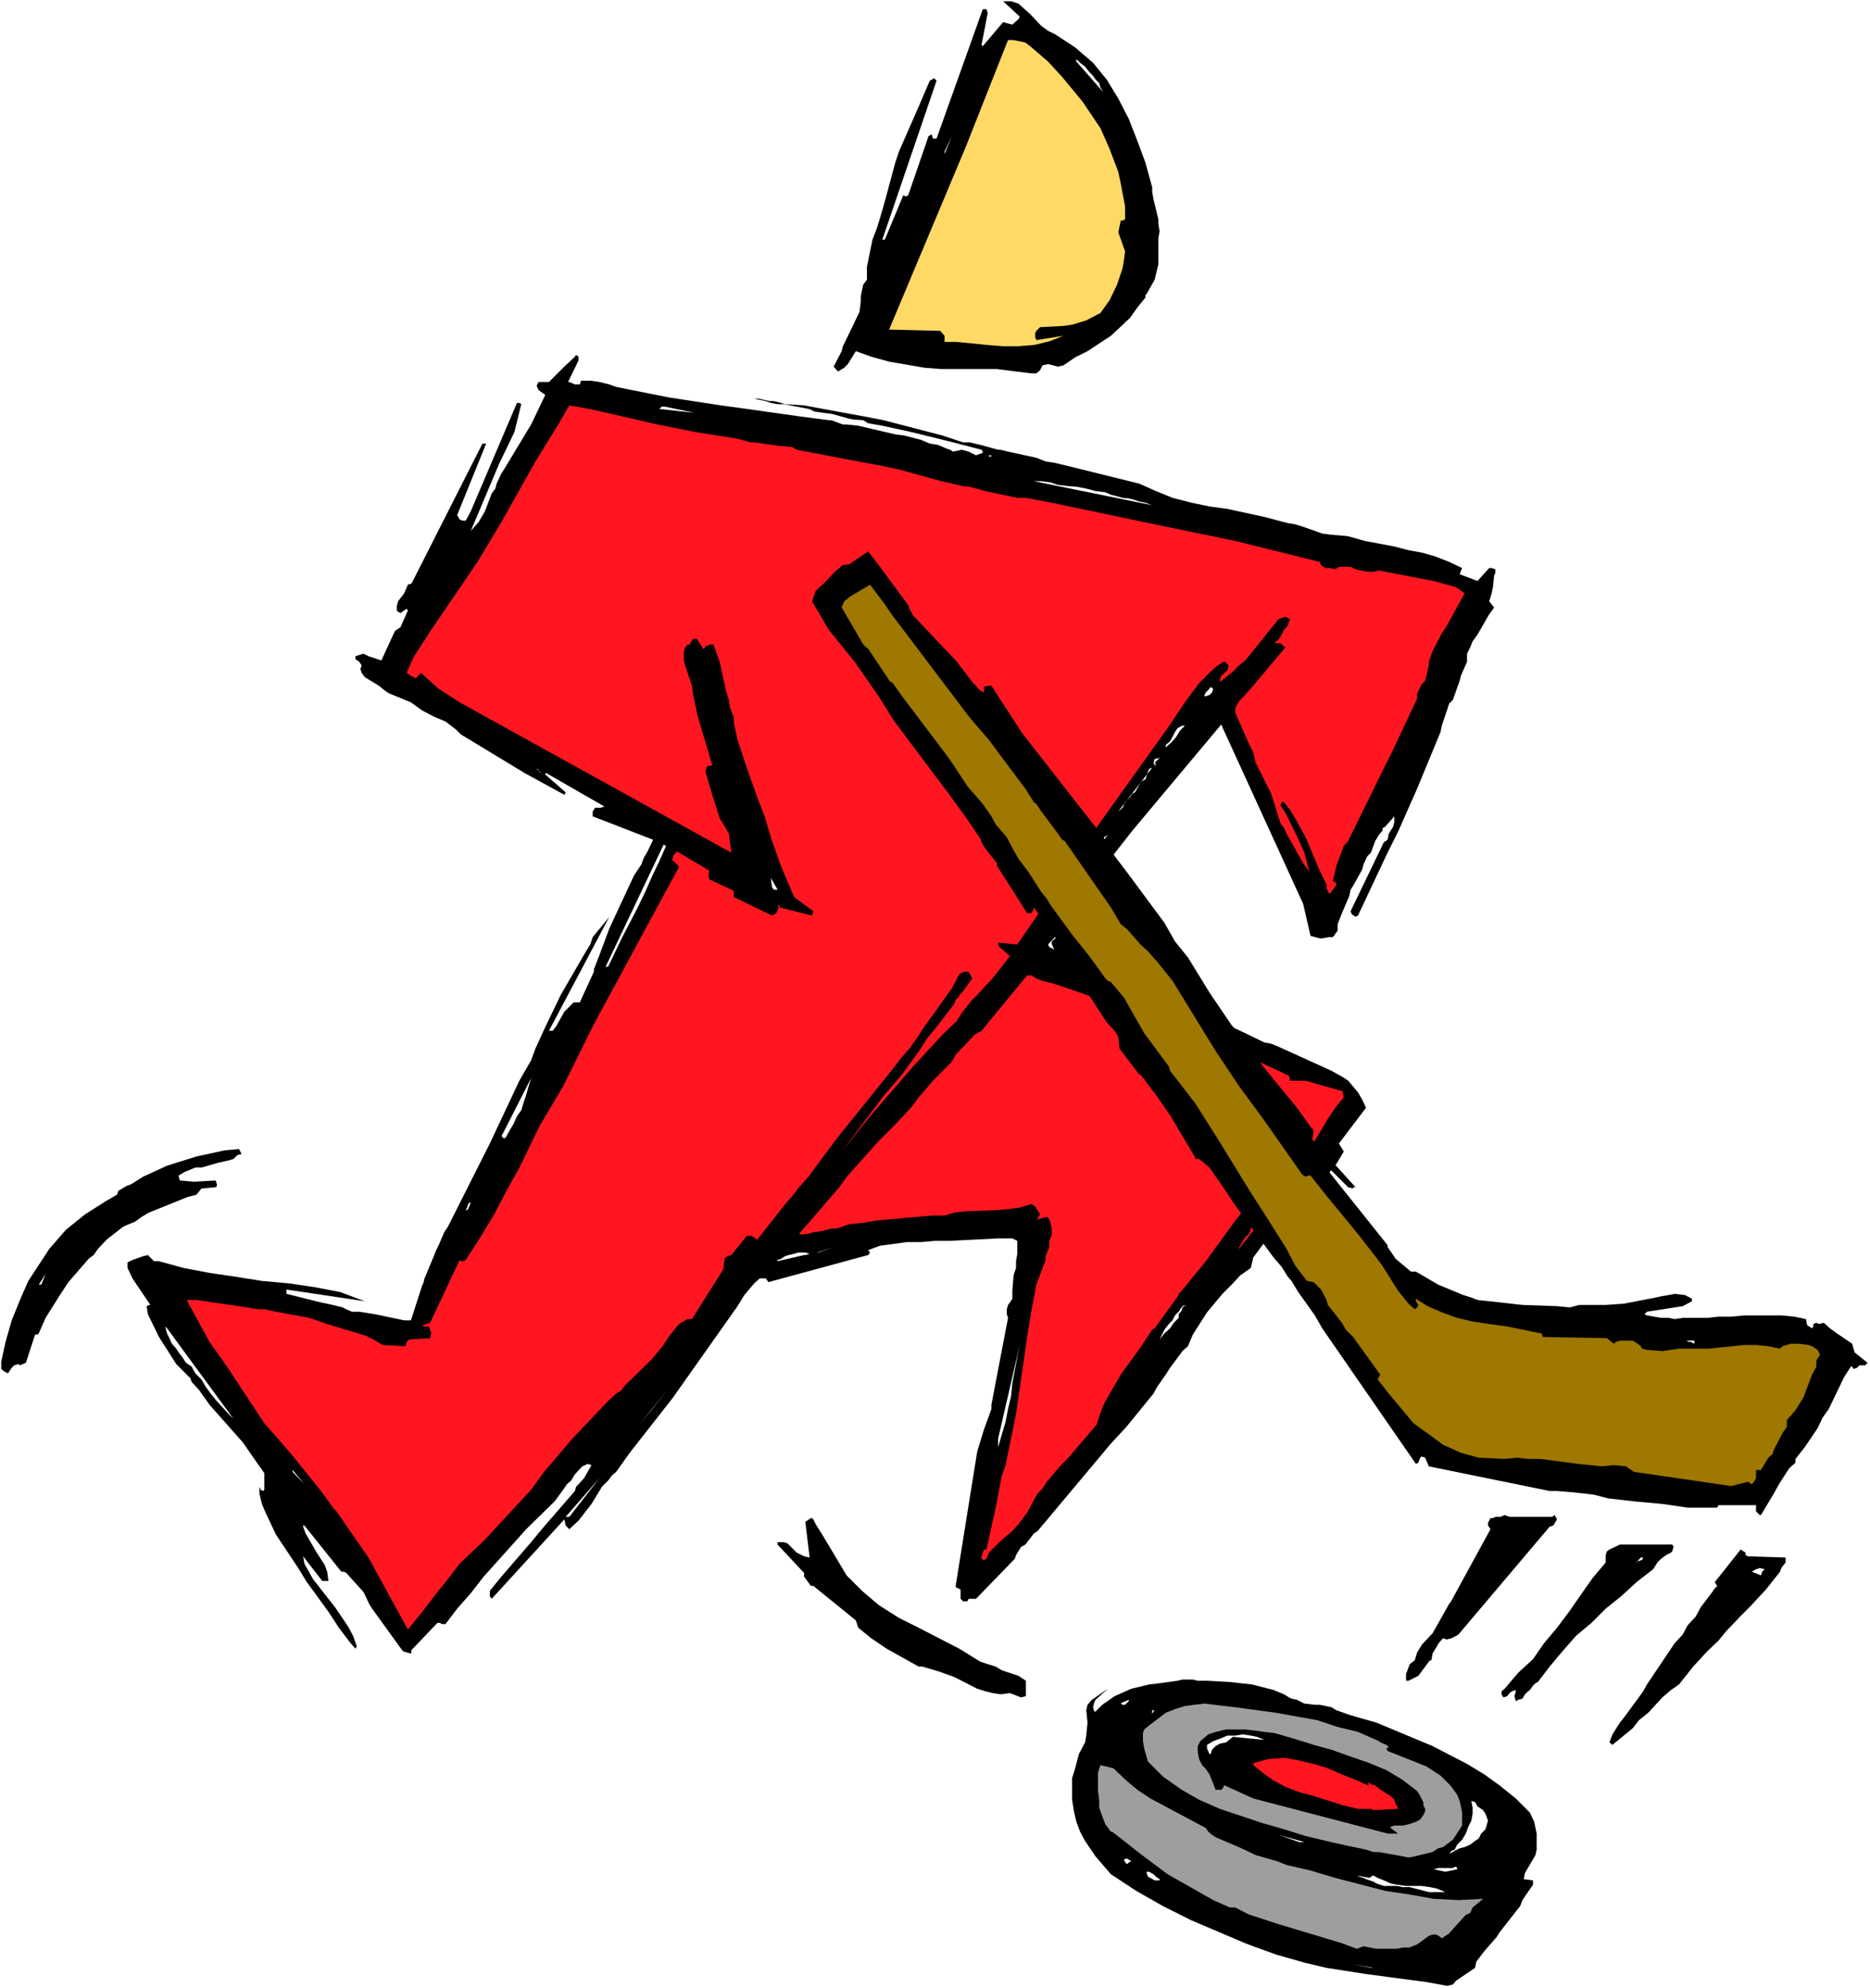
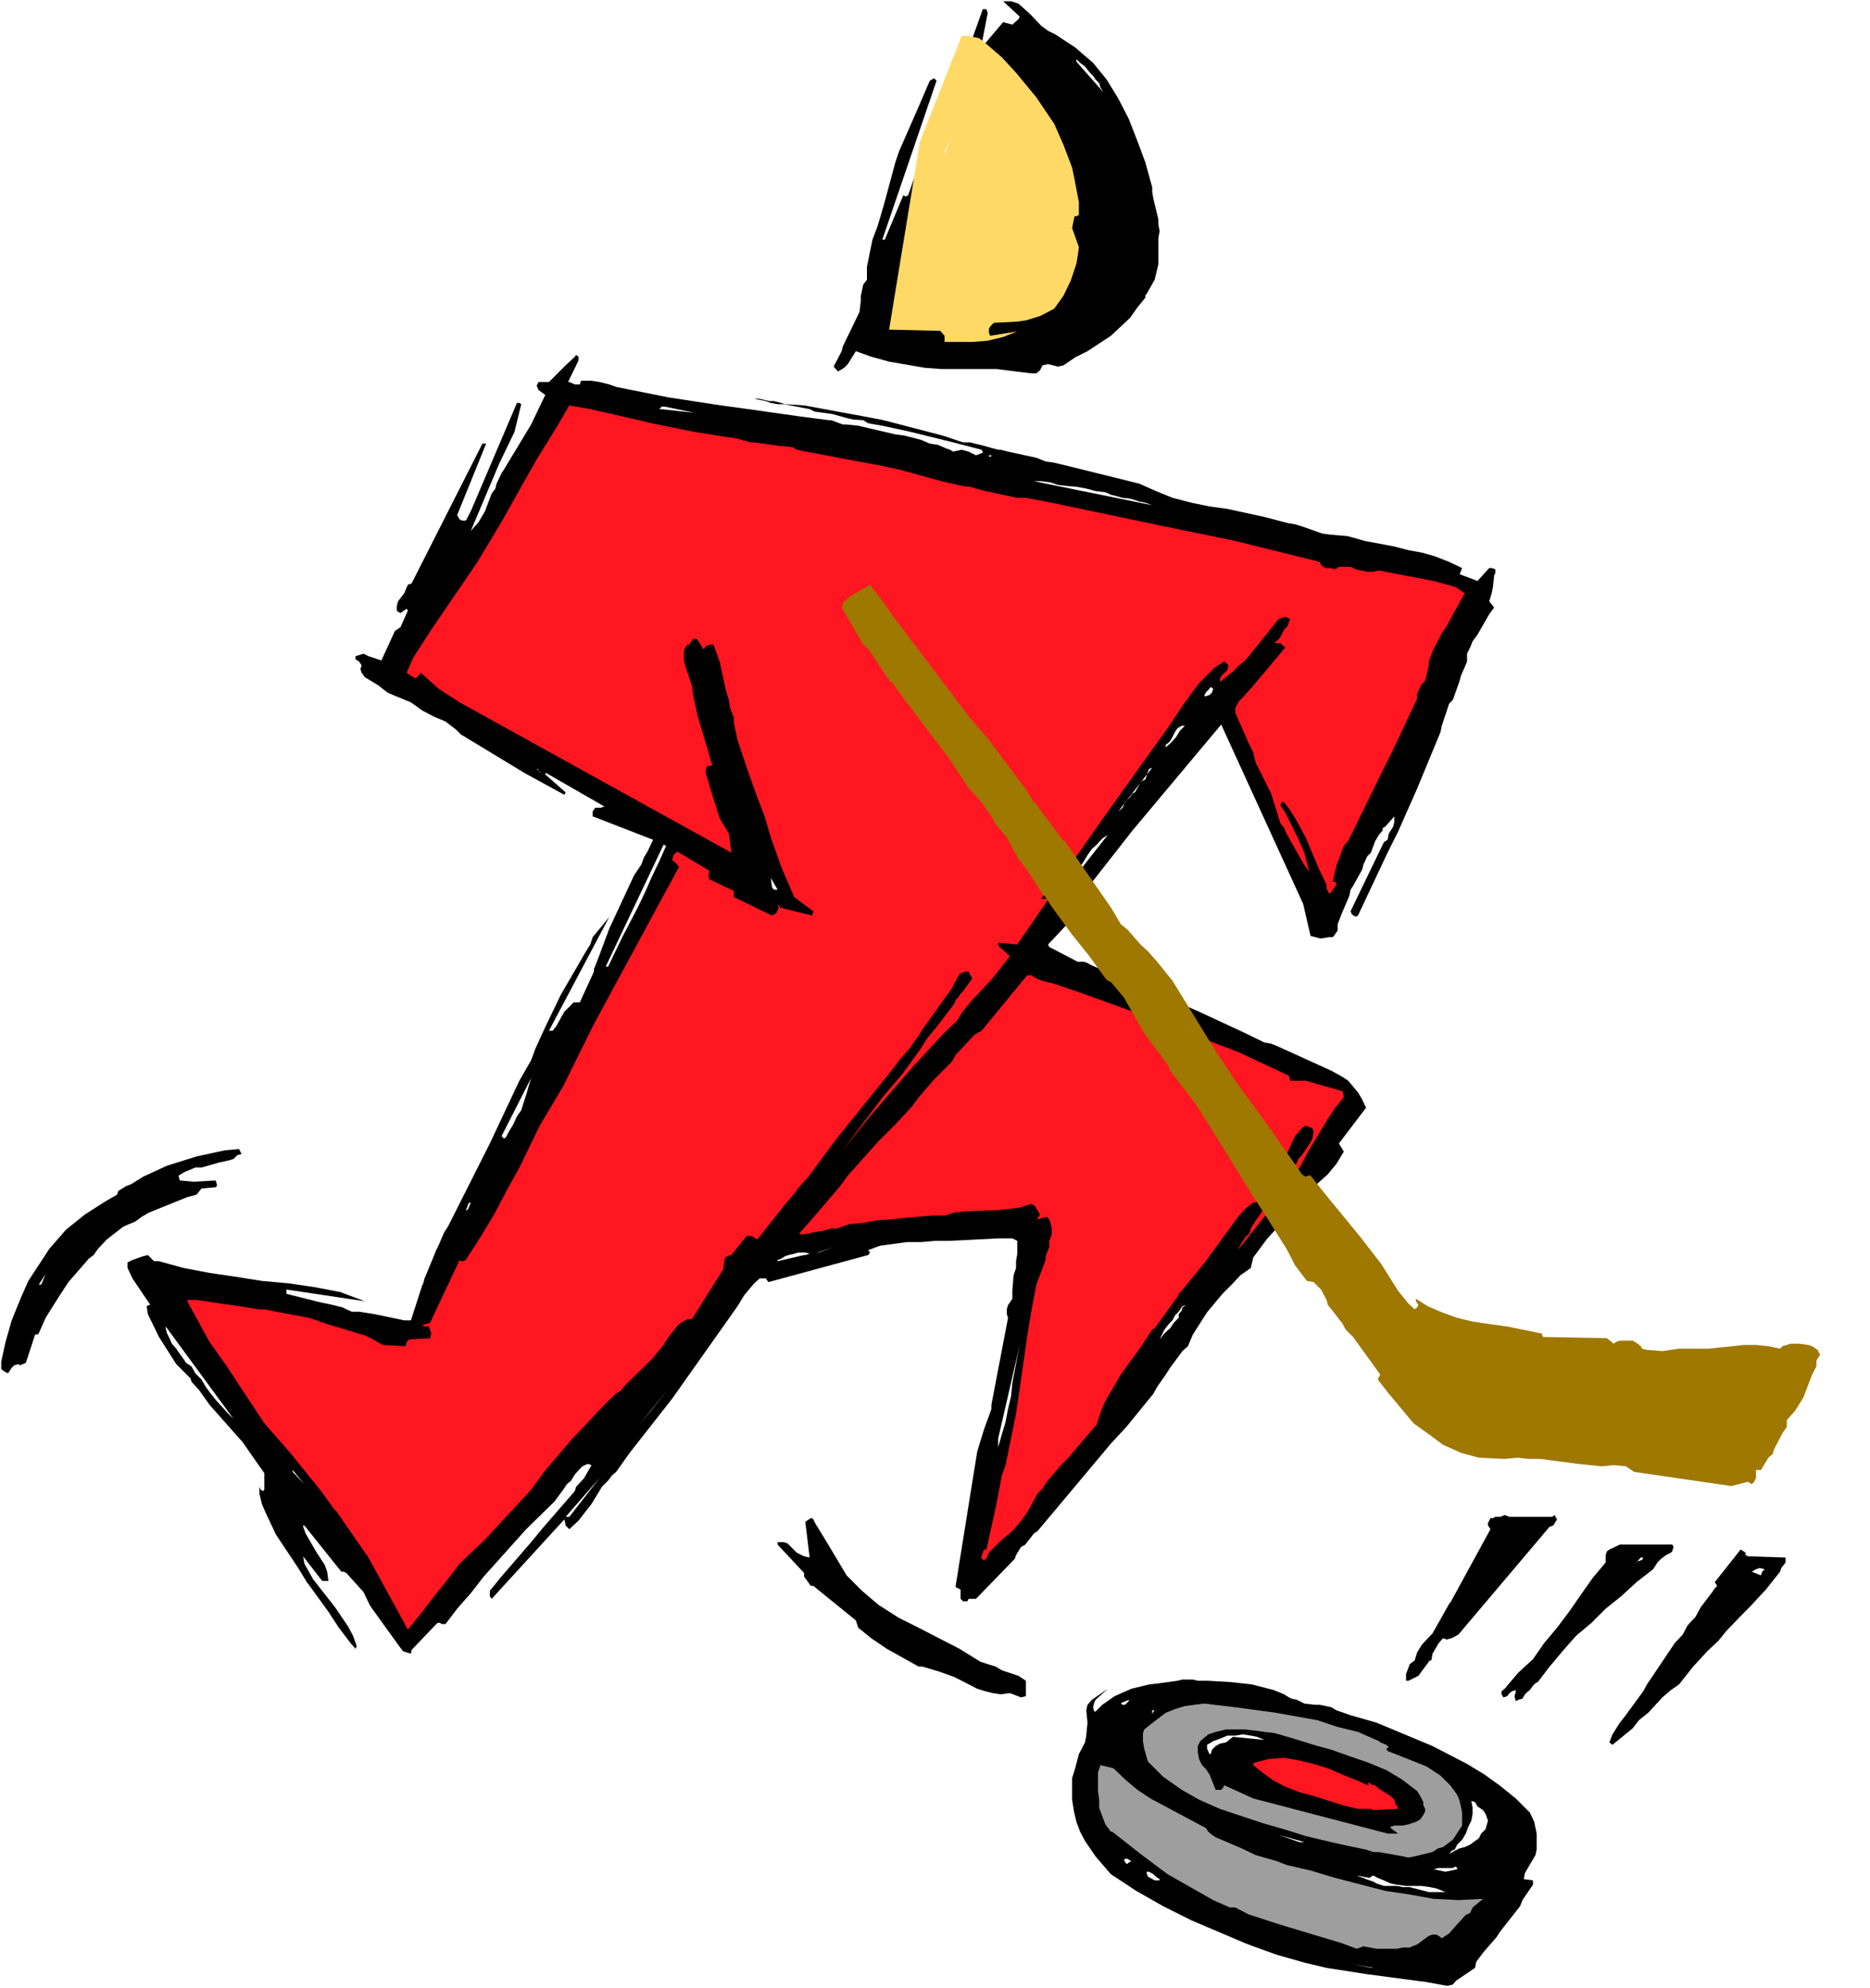
<svg xmlns="http://www.w3.org/2000/svg" xmlns:ns1="http://sodipodi.sourceforge.net/DTD/sodipodi-0.dtd" xmlns:ns2="http://www.inkscape.org/namespaces/inkscape" version="1.0" width="129.766mm" height="137.981mm" id="svg66" ns1:docname="Ice Hockey 45.wmf">
  <rect width="100%" height="100%" fill="#333333" stroke="none" />
  <ns1:namedview id="namedview66" pagecolor="#ffffff" bordercolor="#000000" borderopacity="0.25" ns2:showpageshadow="2" ns2:pageopacity="0.0" ns2:pagecheckerboard="0" ns2:deskcolor="#d1d1d1" ns2:document-units="mm" />
  <defs id="defs1">
    <pattern id="WMFhbasepattern" patternUnits="userSpaceOnUse" width="6" height="6" x="0" y="0" />
  </defs>
  <path style="fill:#ffffff;fill-opacity:1;fill-rule:evenodd;stroke:none" d="M 0,521.502 H 490.455 V 0 H 0 Z" id="path1" />
  <path style="fill:#000000;fill-opacity:1;fill-rule:evenodd;stroke:none" d="m 0.323,358.442 v 0.646 l 0.808,0.646 0.97,0.485 0.97,-1.454 0.646,-0.646 1.131,-0.323 0.323,0.323 1.616,-0.646 2.424,-7.434 h 0.646 l 0.323,-0.323 1.778,-4.04 3.555,-5.656 2.424,-3.717 5.333,-6.141 1.293,-0.97 1.131,-1.616 2.262,-2.424 4.363,-3.394 1.454,-0.646 1.616,-0.646 1.778,-1.293 1.939,-1.131 10.019,-4.04 2.424,-0.646 1.293,-1.616 3.717,-0.323 0.323,-0.323 v -0.485 l -0.323,-0.97 -5.656,0.323 -3.717,-0.323 -0.323,-0.97 v -0.323 l 1.616,-0.97 2.747,-1.131 h 1.616 l 4.525,-1.293 2.909,-0.646 0.97,-0.323 0.97,-0.97 1.131,-0.323 -0.646,-1.293 -3.717,0.323 -7.434,1.616 -7.757,2.424 -6.302,2.909 -3.07,1.939 -1.293,0.485 -2.101,1.293 -0.323,0.97 -3.07,1.778 -5.333,3.394 -5.01,4.04 -4.363,5.01 -5.494,8.403 -1.939,4.363 -2.424,5.979 -1.616,5.656 -1.131,5.171 z" id="path2" />
  <path style="fill:#ffffff;fill-opacity:1;fill-rule:evenodd;stroke:none" d="m 10.504,336.948 h 0.323 l 1.131,-2.747 -1.778,2.747 z" id="path3" />
  <path style="fill:#000000;fill-opacity:1;fill-rule:evenodd;stroke:none" d="m 33.451,331.615 v 0.97 l 1.293,2.747 4.686,6.949 h -0.323 l -0.646,0.323 0.323,2.101 2.909,5.979 4.525,7.111 1.616,1.616 2.101,2.101 0.323,0.97 1.939,2.101 2.747,3.879 8.726,9.858 3.717,5.333 1.939,2.747 v 4.363 l -0.323,0.323 -0.646,-0.323 -0.323,-0.808 v 1.778 l 0.646,2.747 0.97,2.262 2.747,5.818 5.818,8.727 2.262,3.717 0.97,1.293 4.686,6.464 2.747,4.202 3.07,4.04 1.293,1.454 0.323,-0.646 -0.97,-2.747 -1.293,-2.424 -3.394,-5.01 -5.818,-7.434 -2.262,-4.04 -0.323,-1.939 5.01,6.464 h 1.616 l -0.323,-2.424 -0.646,-1.778 -2.101,-3.232 -2.909,-5.01 -0.646,-1.778 v -0.323 h 0.323 l 9.696,12.12 h 0.646 l 0.646,0.323 4.525,5.01 1.616,3.394 0.646,0.97 7.11,9.858 0.97,1.293 0.97,0.323 1.131,0.323 0.162,-0.97 6.787,-7.111 h 0.646 l 0.485,0.323 h 0.97 l 3.07,-4.04 3.555,-4.04 3.394,-4.363 11.15,-12.444 7.434,-7.272 2.262,-3.071 0.97,-1.454 1.131,-0.97 0.97,-1.616 1.939,-2.101 1.454,-0.646 0.97,0.323 -1.939,3.394 -1.454,1.616 -0.646,0.646 -0.323,1.131 -8.403,9.696 -3.07,3.717 -8.08,9.373 -2.747,3.394 v 1.454 l 0.485,0.646 19.069,-20.847 0.323,1.616 0.97,0.97 2.424,-2.262 3.394,-4.363 2.747,-4.525 1.616,-1.616 0.97,-1.293 1.131,-0.97 3.555,-5.01 11.15,-14.221 17.13,-24.241 1.778,-2.909 2.586,-3.071 1.454,-1.293 h 1.293 0.323 l 0.646,0.97 26.179,-7.111 0.485,-0.646 -0.485,-0.646 3.07,-1.131 7.11,-0.97 h 3.717 l 3.717,-0.323 h 3.717 l 12.766,-0.646 h 2.586 1.131 l 1.293,0.646 v 3.394 l -0.323,1.939 v 1.778 l -0.646,1.939 -0.323,4.04 v 2.101 l -0.646,0.97 -0.485,0.646 -0.323,1.131 v 1.293 l 0.323,0.97 -4.363,22.786 v 1.131 l -1.939,5.333 -1.778,5.818 -0.97,5.979 -4.686,29.251 v 0.323 l 1.293,0.646 v 2.424 l 0.646,0.646 h 1.131 l 0.323,-0.646 h 1.939 l 10.181,-10.504 0.323,-0.97 1.293,-2.101 1.131,-0.646 2.262,-2.909 0.97,-0.646 19.23,-22.948 4.04,-4.363 7.11,-8.727 0.97,-1.778 2.262,-3.232 1.131,-1.778 0.97,-1.293 2.262,-3.071 1.454,-1.293 1.293,-3.071 3.717,-5.818 4.04,-4.848 2.424,-2.424 2.262,-2.424 2.747,-1.939 0.646,-2.747 3.717,-5.01 4.04,-4.363 2.262,-2.424 3.717,-4.363 1.293,-1.616 4.525,-4.04 2.262,-2.747 1.939,-3.232 -1.293,-2.101 7.11,-9.373 -0.97,-2.101 -1.131,-1.939 -2.586,-3.071 -1.454,-0.97 -2.909,-1.616 -14.221,-6.464 -1.616,-0.646 -1.778,-0.323 -5.656,-2.747 -11.474,-5.333 -17.13,-7.434 -10.989,-4.687 -1.131,-0.646 -0.97,-0.323 h -1.616 l -7.434,-3.879 -0.323,-0.646 10.019,-10.666 -1.293,-2.101 13.413,-17.13 23.27,-27.796 21.493,47.027 1.939,8.403 2.424,0.646 h 0.646 l 1.778,-0.323 h 0.97 l 0.323,-0.323 0.646,-0.97 0.323,-0.323 v -1.778 l 1.131,-2.909 1.939,-4.525 0.323,-1.616 0.646,-0.97 2.424,-4.363 0.323,-1.293 0.97,-2.101 0.97,-0.97 1.131,-3.071 0.97,-1.616 0.97,-1.131 v -0.646 l 0.646,-0.323 2.424,-2.747 v 1.454 l -0.323,1.293 -1.131,1.778 -0.323,1.616 -0.97,0.646 -8.726,18.1 0.323,0.808 0.97,0.646 0.646,-0.323 7.757,-16.484 2.747,-5.495 5.01,-11.312 5.01,-12.12 1.131,-2.747 0.323,-1.616 1.939,-5.818 0.97,-0.97 1.778,-5.01 0.323,-1.293 1.616,-3.717 v -2.101 l 0.808,-1.616 0.646,-1.616 1.293,-1.778 3.07,-5.333 1.293,-1.778 -1.293,-1.616 0.646,-2.101 0.323,-1.616 0.323,-3.071 0.323,-0.646 v -0.97 l -0.97,-0.323 h -0.646 l -3.07,3.394 -4.686,-1.778 0.646,-1.616 -3.394,-1.616 -3.717,-1.454 -3.394,-0.97 -3.555,-0.646 -3.717,-0.97 -7.757,-1.454 -3.394,-0.97 -1.293,-0.323 -4.04,-0.323 -2.424,-0.323 -5.01,-1.778 -2.101,-0.646 -1.939,-0.323 -6.141,-1.616 -9.696,-2.101 -4.686,-0.646 -4.686,-0.97 -5.01,-1.293 -4.363,-1.778 -4.363,-1.939 -18.261,-4.525 -4.04,-0.97 -2.262,-0.323 -2.424,-0.97 -7.434,-1.616 -1.939,-0.485 h -0.646 l -4.686,-1.293 -1.454,-0.323 -1.293,-0.323 h -1.778 l -5.333,-1.778 -15.514,-4.04 -5.01,-0.97 -5.333,-0.97 -10.504,-1.939 -5.01,-0.323 -0.97,-0.323 -1.939,-0.485 h -1.131 l -2.909,-0.646 h -1.131 l 1.454,0.323 1.616,0.323 1.293,0.485 1.778,0.323 h 1.616 l 6.787,1.293 1.293,0.646 4.686,0.646 4.04,1.131 1.454,0.323 2.586,0.162 1.293,0.808 3.717,0.646 7.434,1.616 11.15,2.747 7.434,1.939 0.323,0.485 v 0.323 l -1.778,0.646 -1.939,-0.97 -1.778,-0.485 -2.262,0.485 -0.808,-0.485 -0.97,-0.323 -2.262,-0.97 -2.101,-0.323 -2.262,-0.97 -4.363,-1.131 -2.424,-0.323 -9.696,-2.262 -3.07,-0.323 h -0.97 l -3.07,-1.131 h -0.646 l -7.434,-0.97 -13.736,-1.939 -7.11,-0.97 -13.736,-2.101 -13.736,-2.747 -1.778,-0.646 -2.586,-0.646 -2.101,-0.323 h -2.747 l -0.323,0.97 h -0.646 -0.646 l -1.454,-0.646 h -0.323 l 2.747,-5.656 V 93.57 l -0.646,-0.485 -0.323,0.485 -2.424,2.262 -4.363,4.363 h -1.939 -0.808 l -0.485,0.97 0.485,1.131 1.778,1.293 -3.717,7.757 -7.11,11.797 -0.646,0.97 -1.293,2.747 -0.323,1.293 -0.97,1.293 -1.778,4.687 -1.616,2.747 -2.101,2.424 7.434,-17.615 4.04,-8.403 1.778,-7.272 -0.485,-0.323 h -0.646 l -12.12,28.443 -1.293,2.424 h -0.97 l -0.646,-0.323 -0.646,-1.131 7.595,-18.746 h -0.97 l -18.584,36.685 -0.97,0.323 -0.97,2.262 -1.616,2.101 -0.323,1.293 v 1.131 l 0.323,0.323 0.646,0.323 1.616,-1.131 0.323,0.485 -1.939,4.363 -1.454,0.97 -3.555,7.757 -3.394,-1.131 -1.293,-0.646 -2.101,0.646 v 0.808 l 0.97,0.646 0.646,0.97 -0.323,0.97 0.323,0.97 0.808,1.131 3.717,2.262 0.97,0.808 1.293,0.97 0.646,0.323 5.494,2.262 2.909,2.101 3.07,1.616 3.07,1.293 2.747,2.101 1.293,1.293 16.806,10.181 10.342,5.656 0.323,-0.646 -5.333,-4.687 v -0.323 h 0.323 l 15.19,8.727 -0.97,0.323 h -1.454 l -0.646,0.97 v 1.293 l 7.11,2.747 8.726,3.394 -1.454,3.071 -0.97,1.616 -0.646,1.778 -1.939,2.909 -6.464,13.898 -2.586,6.949 -1.454,3.717 v 0.646 l -3.717,8.08 h -1.616 l -2.424,2.424 -2.262,4.04 -0.323,0.323 -0.485,0.646 h -0.97 l 15.837,-29.897 -1.293,1.616 -3.07,3.717 -0.646,1.939 -1.293,2.101 -6.464,11.151 -4.04,8.403 -2.586,5.656 -1.131,3.071 -3.07,5.333 -7.757,16.484 -10.989,21.817 -0.97,1.454 -1.454,3.394 -0.646,1.293 -0.646,1.616 -1.939,4.687 -0.485,1.131 -0.323,1.293 -0.323,0.646 -2.909,9.05 h -1.778 l -7.757,-1.616 -4.04,-0.646 h -1.939 l -1.454,-0.646 -0.97,-0.485 -1.293,-0.323 -1.293,-0.323 -1.454,-0.323 -1.616,-0.323 -9.05,-2.262 v -1.131 l 20.523,3.071 -6.464,-2.424 -6.787,-1.293 -6.626,-0.97 -7.11,-0.646 -7.11,-1.131 -6.626,-0.97 -6.787,-1.293 -6.464,-1.778 h -1.293 l -1.616,-1.616 -1.293,0.323 -2.747,0.97 -1.293,0.646 z" id="path4" />
  <path style="fill:#ffffff;fill-opacity:1;fill-rule:evenodd;stroke:none" d="m 43.47,348.422 0.323,1.293 0.646,1.293 0.646,1.454 1.131,1.293 0.646,0.97 0.97,1.293 0.97,1.454 1.454,0.97 0.97,1.778 1.616,1.616 1.131,1.939 1.293,1.778 1.293,1.616 1.616,1.778 1.454,1.616 1.616,1.616 -17.776,-24.241 z" id="path5" />
  <path style="fill:#ffffff;fill-opacity:1;fill-rule:evenodd;stroke:none" d="m 48.48,348.745 0.323,0.646 0.323,0.646 z" id="path6" />
  <path style="fill:#ff1620;fill-opacity:1;fill-rule:evenodd;stroke:none" d="m 49.126,341.311 5.818,10.666 4.363,6.141 4.04,6.141 5.979,9.05 6.787,7.757 8.08,10.02 3.394,4.687 0.646,0.646 8.403,12.12 10.342,18.908 4.04,-5.01 3.717,-4.848 2.101,-2.586 3.717,-4.848 6.626,-6.303 4.04,-4.363 8.08,-8.727 3.394,-4.687 7.434,-8.727 9.373,-9.858 2.101,-1.939 1.293,-0.808 0.97,-1.293 7.11,-6.949 3.07,-3.717 1.293,-2.101 2.747,-3.394 2.262,-1.293 h 1.131 l 8.242,-13.09 0.323,-2.747 0.646,-0.646 1.131,-0.323 4.04,-5.01 h 1.293 l 1.454,0.97 7.918,-10.02 0.646,-0.646 1.454,-1.778 0.646,-0.97 2.747,-3.071 7.434,-10.02 14.706,-18.261 1.939,-2.586 2.424,-2.747 2.424,-3.394 0.97,-1.616 7.757,-10.828 1.939,-3.717 0.646,-0.323 0.808,-0.323 h 0.97 l 0.323,0.646 0.646,1.131 -2.424,3.394 -0.646,0.646 -0.646,0.97 -0.646,0.646 -0.323,0.97 -4.686,6.141 -2.424,2.909 -1.939,3.071 -4.686,6.464 -4.848,5.656 -10.989,14.545 7.434,-9.212 11.312,-13.09 7.757,-8.403 3.717,-3.555 1.293,-2.101 2.424,-3.071 1.293,-1.293 4.04,-4.363 1.454,-1.778 3.394,-4.363 -1.778,-1.616 -0.97,-0.808 -0.323,-0.646 v -0.485 l 5.01,0.485 10.342,-15.029 -2.909,3.071 h -1.131 l 0.808,-1.131 2.586,-3.394 0.97,-0.646 1.778,-0.323 0.323,-0.323 2.747,-5.333 6.787,-9.696 13.736,-19.231 3.394,-4.687 4.525,-6.787 3.717,-5.01 4.04,-4.04 2.424,-1.616 h 0.323 l 0.646,0.646 0.323,0.323 -0.323,1.293 -1.616,1.454 -0.323,0.97 v 0.646 l 3.394,-2.747 1.616,-1.616 1.616,-1.293 1.454,-1.778 7.272,-9.05 1.778,-0.646 1.293,0.646 -0.323,0.646 -0.323,1.131 -0.97,0.97 -0.97,1.939 -0.485,0.646 -0.646,0.485 -0.323,0.485 h 1.454 l 1.293,1.131 -8.403,10.02 -1.293,1.454 -1.454,1.616 -0.97,0.97 -0.97,1.778 v 1.293 l 3.394,7.757 1.293,2.586 0.646,2.747 4.04,8.08 0.97,3.071 1.454,4.687 0.97,1.293 0.646,1.454 4.363,7.757 1.616,2.262 -1.293,-5.01 -1.939,-4.363 -3.07,-6.141 -1.293,-1.939 0.323,-0.808 h 0.646 l 1.616,2.101 1.293,2.101 2.747,5.01 3.394,8.08 2.101,4.363 v 0.97 l 0.646,1.293 h 0.323 l 1.616,-2.262 -0.323,-0.808 h -0.646 l 0.97,-4.202 1.939,-5.171 1.131,-1.293 9.05,-18.423 2.424,-4.848 6.626,-14.06 v -1.293 l 1.131,-2.424 0.97,-0.97 0.323,-1.293 0.323,-1.454 0.323,-1.293 v -0.97 l 0.97,-2.747 2.424,-4.687 1.293,-1.939 4.686,-8.565 -2.262,-1.616 -5.818,-1.616 -14.382,-2.747 -1.454,0.323 h -1.616 l -3.07,-0.646 -1.293,-0.646 h -3.07 l -0.97,0.646 -1.293,-0.323 h -1.293 l -1.131,-0.808 -0.323,-0.808 -22.139,-5.495 -21.17,-4.363 -26.987,-5.656 -6.787,-1.293 h -2.262 l -8.403,-1.778 -4.04,-1.131 -1.778,-0.162 -5.656,-1.293 -11.15,-3.071 -5.333,-1.131 -5.333,-0.97 -16.16,-3.071 -0.97,-0.646 -2.424,-0.323 h -0.97 l -2.101,-0.323 -4.686,-0.646 h -0.97 l -3.394,-0.97 -11.312,-1.778 -11.15,-2.262 -5.494,-1.293 -10.666,-2.424 -5.494,-0.97 -2.909,5.01 -5.979,9.696 -8.888,15.837 -6.302,10.504 -12.12,17.777 -4.686,7.272 -1.778,4.04 1.131,0.808 1.293,0.646 1.293,-1.454 4.686,4.202 5.494,3.555 71.266,39.432 -0.646,-5.01 -2.424,-4.04 -1.939,-6.141 -1.778,-5.979 0.323,-1.454 1.454,-0.323 -3.878,-13.09 -1.131,-5.333 -0.323,-2.424 -1.778,-5.333 -0.323,-1.293 v -2.424 l 0.323,-0.97 0.646,-0.808 h 0.646 v -0.323 l 0.808,-1.131 h 0.97 l 0.646,0.97 0.323,0.485 0.646,1.131 h 0.323 l 0.323,-0.646 1.293,-0.485 h 0.808 l 1.616,4.525 1.616,7.434 0.808,2.586 0.323,2.101 0.97,2.586 v 1.293 l 0.97,4.525 2.424,7.272 2.747,7.757 1.939,5.01 1.616,5.495 2.747,7.757 3.394,7.919 5.01,3.717 -0.323,1.131 -8.403,-2.101 -0.323,-0.646 -0.323,0.323 0.323,0.323 -0.646,1.454 -1.131,0.646 -10.019,-4.848 v -1.616 l -6.464,-3.071 -0.162,-0.97 0.162,-1.293 -8.403,-5.01 -0.97,0.97 -0.323,1.293 0.97,0.808 0.808,0.97 -22.301,41.209 -8.08,16.322 -6.141,10.343 -5.333,10.989 -3.232,5.818 -3.394,6.464 -3.394,5.656 -4.04,6.303 -0.646,0.323 h -0.646 l -0.323,-0.323 -7.757,16.484 -2.101,0.646 0.646,0.323 h 1.131 l 0.646,1.778 -0.323,1.293 -5.494,0.323 -0.646,0.646 -0.323,1.131 -5.979,-0.323 -2.424,-1.454 -1.939,-0.97 -10.181,-3.071 -4.686,-1.616 -8.726,-1.616 -3.07,-0.646 h -1.616 l -5.01,-0.808 -4.525,-0.646 -2.262,-0.323 -1.939,-0.323 -2.424,-0.323 h -2.424 z" id="path7" />
  <path style="fill:#ffffff;fill-opacity:1;fill-rule:evenodd;stroke:none" d="m 76.76,386.076 3.07,3.232 -3.07,-3.717 z" id="path8" />
  <path style="fill:#ffffff;fill-opacity:1;fill-rule:evenodd;stroke:none" d="m 122.493,317.394 0.323,-0.323 0.646,-1.616 h -0.323 l -0.323,0.323 -0.323,0.97 -0.323,0.646 z" id="path9" />
  <path style="fill:#ffffff;fill-opacity:1;fill-rule:evenodd;stroke:none" d="m 131.542,298.001 0.323,0.323 0.323,0.323 0.485,-0.323 0.97,-1.778 0.97,-1.616 0.97,-2.101 1.131,-1.616 0.646,-2.101 0.646,-1.939 0.646,-2.262 0.646,-2.101 0.808,-1.616 z" id="path10" />
  <path style="fill:#ffffff;fill-opacity:1;fill-rule:evenodd;stroke:none" d="m 140.753,201.684 1.293,1.131 -0.485,-0.323 -0.323,-0.323 -0.162,-0.485 z" id="path11" />
  <path style="fill:#ffffff;fill-opacity:1;fill-rule:evenodd;stroke:none" d="m 148.349,397.873 h 0.646 0.323 l 7.918,-10.181 z" id="path12" />
  <path style="fill:#ffffff;fill-opacity:1;fill-rule:evenodd;stroke:none" d="m 158.853,253.559 h 0.323 0.323 l 1.778,-3.717 1.939,-4.04 1.939,-3.717 2.101,-4.04 1.939,-4.04 1.778,-4.04 1.939,-4.04 1.778,-4.04 -0.646,-0.323 z" id="path13" />
  <path style="fill:#ffffff;fill-opacity:1;fill-rule:evenodd;stroke:none" d="m 160.469,368.946 2.424,-2.424 z" id="path14" />
  <path style="fill:#ffffff;fill-opacity:1;fill-rule:evenodd;stroke:none" d="m 167.579,373.956 3.394,-4.363 4.363,-5.333 z" id="path15" />
  <path style="fill:#ffffff;fill-opacity:1;fill-rule:evenodd;stroke:none" d="m 173.235,107.306 8.888,0.97 -7.757,-1.616 h -0.808 l -0.646,0.646 z" id="path16" />
  <path style="fill:#ffffff;fill-opacity:1;fill-rule:evenodd;stroke:none" d="m 186.325,190.048 1.131,2.262 z" id="path17" />
  <path style="fill:#ffffff;fill-opacity:1;fill-rule:evenodd;stroke:none" d="m 202.161,230.288 0.323,2.424 0.485,0.646 h 0.97 z" id="path18" />
  <path style="fill:#ffffff;fill-opacity:1;fill-rule:evenodd;stroke:none" d="m 203.939,330.807 6.949,-1.616 h 0.323 l 1.131,-0.323 -1.131,-0.323 h -0.97 -0.97 l -0.97,0.323 -1.454,0.323 -0.97,0.323 -0.97,0.646 -0.97,0.323 z" id="path19" />
  <path style="fill:#000000;fill-opacity:1;fill-rule:evenodd;stroke:none" d="m 203.939,405.146 6.949,7.434 v 0.97 l 1.778,2.424 h 0.646 l 11.15,9.05 0.646,1.939 3.394,2.747 4.04,2.747 8.403,4.687 h 0.97 l 4.363,1.293 4.04,1.454 5.979,3.071 2.101,0.646 1.939,0.485 2.101,0.323 2.424,-0.323 2.909,1.131 1.293,-0.323 v -4.04 l -0.97,-0.646 -0.97,-0.646 -4.363,-1.454 -1.616,-0.97 -2.101,-0.646 -1.939,-0.646 -5.494,-3.394 -10.666,-5.495 -5.171,-2.586 -5.333,-3.394 -4.363,-3.717 -4.04,-4.04 -4.04,-6.787 -1.939,-3.232 -2.101,-3.394 -0.646,-1.293 -0.323,-0.323 h -0.323 l -1.454,0.97 1.131,9.373 -1.454,-0.323 -1.939,-0.97 -2.424,-2.424 -0.97,-0.323 h -1.293 -0.323 z" id="path20" />
  <path style="fill:#ff1620;fill-opacity:1;fill-rule:evenodd;stroke:none" d="m 210.241,323.858 2.101,-0.323 0.97,-0.323 2.424,-0.323 2.262,-0.646 h 1.454 l 3.232,-1.131 3.394,-0.323 3.717,-0.646 3.717,-0.323 3.394,-0.323 3.717,-0.323 3.717,-0.323 h 3.394 l 2.586,-0.808 3.07,-0.323 8.403,-0.323 3.07,-0.323 2.586,-0.323 3.07,-0.97 0.97,0.646 1.293,2.101 -0.97,1.616 0.323,-0.323 2.424,-0.646 0.646,0.646 0.323,0.97 0.323,1.454 v 1.616 l -0.646,1.616 v 1.616 l -0.97,2.424 v 0.97 l -2.424,6.464 -1.293,6.787 -1.131,6.949 -2.909,20.201 -2.747,13.413 -0.97,2.747 -1.616,8.403 -2.424,10.989 h -0.646 l -0.646,1.778 v 0.646 l 0.646,0.323 0.646,-0.323 0.646,-1.616 3.07,-3.071 3.07,-2.586 1.293,-1.454 1.293,-1.616 1.293,-1.778 2.747,-5.01 1.293,-1.293 1.131,-1.778 3.717,-4.363 1.939,-1.939 7.434,-8.727 0.97,-3.071 1.131,-2.747 4.202,-7.272 5.171,-7.111 3.07,-4.687 0.646,-0.323 6.302,-8.727 v -0.323 l 0.808,-0.808 6.302,-7.757 7.757,-10.666 1.293,-1.616 1.293,-1.454 0.808,-0.646 1.293,-0.97 h 0.646 l 2.586,-4.363 1.131,-1.131 1.616,-2.909 2.101,-2.747 2.262,-5.01 0.646,-1.293 1.778,-2.101 0.97,-0.646 1.778,0.646 0.323,0.97 -0.323,1.778 -0.485,0.97 -1.616,2.424 -0.646,0.97 -0.97,0.97 -0.323,0.97 -4.363,5.01 -1.131,1.778 -0.97,1.616 -3.394,5.495 -0.97,1.293 -1.293,2.101 -0.323,1.293 -1.131,0.97 -1.293,2.101 -0.646,1.293 6.949,-8.727 0.808,-0.646 0.97,-0.808 1.293,-1.939 2.747,-3.717 1.616,-3.071 2.101,-3.232 1.616,-3.071 5.494,-9.212 1.939,-2.909 2.262,-2.747 -0.323,-1.616 -9.696,-2.747 h -4.04 l -0.323,-1.293 -13.09,-6.141 -29.573,-11.312 -12.12,-4.363 -6.141,-2.101 -0.97,-0.323 -2.747,-0.646 -1.616,-0.646 -1.293,-0.808 h -1.131 l -11.958,14.545 -1.778,0.97 -2.262,2.424 -2.747,2.909 -0.97,1.778 -2.424,2.424 -2.262,2.262 -4.04,4.687 -1.778,2.424 -4.363,4.687 -4.363,4.363 -2.747,3.071 -5.333,5.979 -2.262,3.071 -7.757,9.05 -2.747,3.071 z" id="path21" />
  <path style="fill:#ffffff;fill-opacity:1;fill-rule:evenodd;stroke:none" d="m 214.281,328.544 h 0.323 l 4.04,-1.454 z" id="path22" />
  <path style="fill:#000000;fill-opacity:1;fill-rule:evenodd;stroke:none" d="m 218.645,96.155 1.131,1.293 1.616,-0.97 0.97,-0.97 2.101,-3.394 4.04,1.454 4.686,1.293 9.373,1.616 4.363,0.323 h 5.01 4.686 4.848 l 5.01,0.646 4.04,0.485 h 1.293 l 0.97,-0.808 0.646,-1.293 1.454,-0.323 2.586,0.646 1.454,-0.323 3.07,-2.101 3.232,-1.616 6.141,-4.04 5.01,-4.687 1.939,-2.747 2.101,-2.586 v -0.646 l 0.323,-0.323 2.101,-3.717 0.97,-4.04 v -6.787 l 0.323,-1.939 -0.323,-1.778 v -1.293 l -1.293,-5.333 -0.323,-1.778 v -1.293 l -1.778,-6.464 -2.101,-5.656 -2.262,-5.818 -2.747,-5.333 -3.07,-5.01 -3.555,-4.363 -4.686,-4.04 -5.171,-3.394 -1.939,-0.97 -1.778,-1.293 -2.909,-3.071 -3.07,-2.747 -1.939,-0.646 h -2.101 l 4.363,4.04 -0.323,0.646 -1.616,1.454 -2.424,-0.646 -5.333,6.303 -0.323,-0.323 1.616,-8.403 -0.323,-0.97 h -0.97 L 245.632,36.361 h -0.97 l -0.323,-1.131 -0.808,0.485 -5.333,15.514 -0.646,0.323 -0.646,-0.323 -4.848,11.636 h -0.646 l 14.221,-41.694 -0.646,-0.646 -1.131,0.646 -2.909,6.787 -5.171,11.797 -0.97,2.909 -2.747,10.181 -0.97,3.394 -0.97,3.232 -1.293,3.394 -1.454,7.111 v 3.394 l -0.97,1.293 -0.646,3.071 v 1.293 l -0.323,2.747 -1.616,3.394 -2.747,5.656 -0.323,1.293 z" id="path23" />
  <path style="fill:#ffffff;fill-opacity:1;fill-rule:evenodd;stroke:none" d="m 223.816,116.679 3.555,0.323 z" id="path24" />
-   <path style="fill:#ffd966;fill-opacity:1;fill-rule:evenodd;stroke:none" d="m 233.189,86.459 13.413,0.323 1.131,1.293 v 1.616 h 3.232 l 8.08,0.808 4.04,0.323 h 4.04 l 4.04,-0.323 4.04,-0.97 3.717,-1.454 -7.11,1.131 -0.323,-0.808 v -0.97 l 0.323,-0.646 0.97,-0.97 6.141,-0.323 2.262,-0.323 3.717,-1.131 3.717,-1.939 2.424,-3.394 1.939,-4.04 1.454,-4.363 0.323,-1.939 0.323,-2.424 -1.778,-5.01 0.646,-3.071 h 0.485 l 0.646,-0.323 v -3.394 l -1.131,-5.979 -0.646,-3.071 -2.262,-5.979 -2.424,-5.495 -4.686,-6.949 -5.333,-6.464 -3.717,-4.04 -4.686,-4.04 -1.293,-0.97 -3.07,-0.646 h -1.454 l -10.989,27.796 z" id="path25" />
+   <path style="fill:#ffd966;fill-opacity:1;fill-rule:evenodd;stroke:none" d="m 233.189,86.459 13.413,0.323 1.131,1.293 v 1.616 h 3.232 h 4.04 l 4.04,-0.323 4.04,-0.97 3.717,-1.454 -7.11,1.131 -0.323,-0.808 v -0.97 l 0.323,-0.646 0.97,-0.97 6.141,-0.323 2.262,-0.323 3.717,-1.131 3.717,-1.939 2.424,-3.394 1.939,-4.04 1.454,-4.363 0.323,-1.939 0.323,-2.424 -1.778,-5.01 0.646,-3.071 h 0.485 l 0.646,-0.323 v -3.394 l -1.131,-5.979 -0.646,-3.071 -2.262,-5.979 -2.424,-5.495 -4.686,-6.949 -5.333,-6.464 -3.717,-4.04 -4.686,-4.04 -1.293,-0.97 -3.07,-0.646 h -1.454 l -10.989,27.796 z" id="path25" />
  <path style="fill:#ffffff;fill-opacity:1;fill-rule:evenodd;stroke:none" d="m 232.865,115.71 5.656,1.293 z" id="path26" />
  <path style="fill:#ffffff;fill-opacity:1;fill-rule:evenodd;stroke:none" d="m 247.733,39.755 v 0.323 0.323 l 1.939,-4.687 z" id="path27" />
  <path style="fill:#ffffff;fill-opacity:1;fill-rule:evenodd;stroke:none" d="m 259.368,119.75 h 0.323 0.323 v -0.323 h -0.323 -0.323 z" id="path28" />
  <path style="fill:#ffffff;fill-opacity:1;fill-rule:evenodd;stroke:none" d="m 261.469,322.242 5.333,-1.131 z" id="path29" />
  <path style="fill:#ffffff;fill-opacity:1;fill-rule:evenodd;stroke:none" d="m 261.792,377.349 v 2.262 l 0.97,-3.394 0.97,-3.232 0.646,-3.394 0.808,-3.394 0.323,-3.394 0.646,-3.394 0.646,-3.394 0.646,-3.232 z" id="path30" />
  <path style="fill:#ffffff;fill-opacity:1;fill-rule:evenodd;stroke:none" d="m 271.164,126.214 31.027,6.303 -1.778,-0.646 -1.616,-0.323 -1.454,-0.485 -1.293,-0.323 -1.616,-0.162 -1.778,-0.485 -1.293,-0.323 -1.454,-0.646 -2.586,-0.323 -2.424,-0.646 -2.586,-0.485 -2.101,-0.162 -2.747,-0.323 -1.939,-0.646 -2.424,-0.323 z" id="path31" />
  <path style="fill:#ffffff;fill-opacity:1;fill-rule:evenodd;stroke:none" d="m 274.881,123.467 7.434,1.616 z" id="path32" />
  <path style="fill:#ffffff;fill-opacity:1;fill-rule:evenodd;stroke:none" d="m 282.315,16.161 7.11,8.08 -0.808,-1.293 -0.323,-1.131 -0.97,-0.97 -0.646,-0.97 -0.97,-0.97 -1.131,-1.454 -1.293,-0.97 -0.97,-0.97 v 0.323 z" id="path33" />
  <path style="fill:#ffffff;fill-opacity:1;fill-rule:evenodd;stroke:none" d="m 281.668,230.288 8.888,-11.312 -1.454,0.97 -1.454,1.616 -1.293,1.131 -1.131,1.616 -0.97,1.616 -0.97,1.454 -0.97,1.293 z" id="path34" />
  <path style="fill:#ffffff;fill-opacity:1;fill-rule:evenodd;stroke:none" d="m 293.304,212.835 1.131,-0.97 0.646,-1.454 0.646,-0.646 0.646,-0.646 0.646,-0.97 0.646,-0.323 1.778,-3.071 h 0.323 l 0.646,-0.323 0.323,-0.97 0.323,-0.97 0.323,-0.808 0.808,-0.323 z" id="path35" />
-   <path style="fill:#ffffff;fill-opacity:1;fill-rule:evenodd;stroke:none" d="m 302.838,200.714 v 0.323 l 0.323,-0.646 -0.323,-0.323 0.646,-0.646 0.646,-0.646 -1.293,0.323 -0.323,1.293 h 0.323 z" id="path36" />
  <path style="fill:#ffffff;fill-opacity:1;fill-rule:evenodd;stroke:none" d="m 304.131,351.331 1.293,-1.616 1.454,-1.293 0.97,-1.454 1.293,-1.293 v -0.97 l 0.808,-0.97 0.162,-0.808 0.97,-0.646 -0.97,0.323 -0.97,1.454 -0.97,0.97 -0.646,1.293 -0.97,0.97 -1.131,1.454 -0.646,1.293 z" id="path37" />
  <path style="fill:#ffffff;fill-opacity:1;fill-rule:evenodd;stroke:none" d="m 305.747,196.028 1.454,-1.293 1.293,-1.454 0.97,-1.616 1.293,-1.293 h -0.808 l -1.131,0.646 -0.646,0.97 -0.646,1.293 -0.646,1.131 -0.323,0.323 -0.808,0.646 z" id="path38" />
  <path style="fill:#ffffff;fill-opacity:1;fill-rule:evenodd;stroke:none" d="m 316.251,182.614 0.97,-0.323 0.646,-0.646 0.323,-0.97 -0.646,-0.485 -0.646,0.808 -0.646,0.646 -0.323,0.646 v 0.323 z" id="path39" />
  <path style="fill:#ffffff;fill-opacity:1;fill-rule:evenodd;stroke:none" d="m 344.531,142.213 h 0.646 0.323 -0.323 z" id="path40" />
  <path style="fill:#ffffff;fill-opacity:1;fill-rule:evenodd;stroke:none" d="m 347.601,142.536 7.272,1.454 z" id="path41" />
  <path style="fill:#000000;fill-opacity:1;fill-rule:evenodd;stroke:none" d="m 422.907,457.667 5.333,-4.363 1.616,-2.101 2.424,-1.939 1.939,-2.101 1.778,-1.939 2.262,-1.939 2.101,-1.454 3.717,-4.687 3.717,-4.04 2.909,-2.747 2.101,-2.586 4.04,-4.202 2.262,-2.262 1.778,-1.939 2.262,-2.424 3.717,-4.687 0.323,-0.97 1.131,-1.454 v -1.293 l -9.858,-0.323 -0.646,-0.323 v -0.646 l -1.293,-0.808 -6.787,8.565 0.646,0.97 -0.646,0.646 -0.646,0.97 -3.07,4.04 -1.293,2.424 -2.101,2.262 -1.293,2.424 -2.101,2.262 -7.272,10.828 -0.97,1.778 -4.848,6.626 -1.293,1.616 -1.939,3.071 -0.808,2.101 z" id="path42" />
  <path style="fill:#000000;fill-opacity:1;fill-rule:evenodd;stroke:none" d="m 397.536,446.193 0.646,-0.323 1.131,-0.323 0.646,-1.131 0.646,-0.646 0.646,-0.485 0.808,-1.131 0.646,-0.646 0.646,-0.323 3.07,-4.04 3.394,-4.04 3.555,-4.04 4.04,-3.394 3.717,-3.717 4.04,-3.232 4.04,-3.717 4.363,-3.394 1.131,-1.778 0.97,-0.97 1.293,-0.97 1.293,-0.646 0.323,-0.323 0.323,-1.131 v -0.162 l -0.323,-0.485 h -13.736 l -2.747,1.293 -0.646,0.485 -0.323,0.97 v 0.97 0.97 l -3.394,4.04 -3.07,4.363 -2.909,4.202 -3.394,4.525 -3.394,4.04 -2.909,4.202 -3.878,3.555 -3.555,4.202 -0.808,0.646 v 0.485 0.323 l 0.485,0.808 0.97,-0.323 0.646,-0.808 0.646,-0.485 0.97,-0.323 v 0.485 l -0.323,1.131 z" id="path43" />
  <path style="fill:#000000;fill-opacity:1;fill-rule:evenodd;stroke:none" d="m 369.417,440.86 2.586,-1.293 2.747,-3.717 0.323,-0.323 h 0.323 l 0.323,-1.778 1.616,-2.747 1.131,-1.293 0.97,0.323 1.293,-0.323 1.778,-0.97 23.917,-28.281 0.97,-0.323 0.97,-1.616 -0.646,-1.131 -0.646,0.485 h -3.394 -0.97 -1.131 -5.656 l -1.293,-0.485 -1.131,0.485 h -1.293 l -0.646,0.323 h -0.646 l -0.646,1.293 v 0.646 l 0.646,0.97 -10.504,19.231 -0.323,0.323 -2.262,4.04 -2.101,3.717 -2.747,2.909 -1.293,2.101 -0.646,2.101 -1.293,0.97 -0.97,2.586 v 1.778 z" id="path44" />
  <path style="fill:#ffffff;fill-opacity:1;fill-rule:evenodd;stroke:none" d="m 461.852,413.226 0.323,-0.97 0.646,-0.646 -1.293,-0.323 -0.97,0.323 -1.131,0.646 z" id="path45" />
  <path style="fill:#ffffff;fill-opacity:1;fill-rule:evenodd;stroke:none" d="m 428.563,410.479 0.323,-0.323 0.646,-0.646 1.131,-0.323 0.323,-0.646 h -0.323 -0.323 z" id="path46" />
-   <path style="fill:#000000;fill-opacity:1;fill-rule:evenodd;stroke:none" d="m 461.852,397.389 3.394,-5.656 0.97,-1.778 0.97,-1.616 2.101,-3.232 1.616,-1.454 v -0.97 l 2.424,-3.071 3.394,-5.01 1.293,-2.747 1.616,-2.262 4.04,-8.403 1.778,-2.747 h 0.323 l 0.323,0.646 0.97,-0.323 0.646,-0.646 h 0.97 0.485 l 0.646,-0.646 -3.394,-2.747 -0.646,-2.262 -3.07,-2.101 -0.97,-0.646 -1.778,-1.293 -1.616,-1.454 -1.293,0.323 -0.646,-0.323 -0.808,0.323 v 0.646 l -0.323,0.485 -1.293,-0.808 -0.323,-1.616 -3.07,-0.646 -3.394,-0.323 h -9.696 l -3.394,0.323 h -3.394 l -2.909,0.323 h -6.464 l -2.101,0.323 -1.616,-0.323 h -1.939 l -3.717,-0.646 -0.646,-0.323 0.646,-0.646 9.373,-1.454 2.424,-1.293 v -0.646 l -1.778,-0.97 -2.747,-0.323 -1.616,0.323 -1.939,0.323 -1.454,0.323 -8.403,1.616 -4.686,0.323 h -2.424 -4.525 l -2.424,0.646 -3.394,-0.323 -9.05,-0.323 -8.726,-0.97 -3.07,-0.323 -1.616,-0.646 -2.101,-0.646 -6.626,-2.747 -4.686,-2.747 -1.131,-0.646 h -1.293 l -4.04,-3.394 -0.646,-0.97 -1.454,-2.101 v -0.485 l -15.352,-19.231 0.323,-0.646 4.686,4.687 1.293,0.323 v -0.323 h 0.646 l -12.12,-13.413 0.808,-1.778 -4.04,-5.656 -8.888,-10.828 -3.555,-5.333 -4.686,-5.495 -2.424,-3.555 -3.394,-5.01 -5.656,-9.212 -3.394,-4.202 -2.747,-4.848 -9.696,-13.09 -3.07,-4.04 -1.616,-2.262 -1.616,-3.071 -21.331,-27.311 -8.08,-12.444 h -0.97 l -0.97,0.323 v 1.454 l -0.646,-0.323 -0.808,-0.646 -0.97,-1.131 -0.646,-0.646 -4.04,-5.333 -11.474,-12.12 -0.97,-1.778 -0.323,-0.97 -7.757,-10.504 -2.747,-3.555 -5.01,3.394 -1.616,0.162 -2.101,1.778 -2.909,3.071 -1.131,0.97 -0.97,0.97 -0.97,2.747 4.363,7.434 6.787,8.403 6.302,9.05 4.04,6.464 14.544,19.393 4.686,6.464 3.394,5.01 0.646,1.616 1.293,1.778 2.424,3.071 v 0.646 l 7.918,12.444 h 1.131 l 0.323,-0.485 0.323,-0.97 5.656,7.757 v 0.323 l -0.97,0.808 v 0.646 l 0.97,2.262 1.778,2.424 7.434,9.373 4.202,6.464 2.101,2.262 0.97,1.616 0.323,3.071 5.171,6.787 h 0.323 l 4.04,5.333 3.717,5.333 6.626,11.151 v 0.323 h 0.97 l 2.747,2.262 4.04,5.818 2.424,3.717 10.342,14.06 2.101,2.424 1.616,2.586 0.97,1.131 1.778,2.909 4.363,6.141 1.939,3.394 24.563,35.553 0.646,-0.323 0.485,-1.293 0.323,-0.323 0.97,0.323 0.97,2.262 31.674,6.464 h 1.939 l 4.04,0.323 5.656,0.646 3.717,0.97 7.11,0.808 7.11,0.646 6.626,0.97 h 7.11 0.646 l 0.323,-0.646 h 9.858 v 1.616 l 0.97,0.97 z" id="path47" />
  <path style="fill:#9e7800;fill-opacity:1;fill-rule:evenodd;stroke:none" d="m 454.095,389.793 4.363,-1.131 0.97,0.646 0.646,-0.646 0.485,-0.97 v -2.101 h 1.293 l 1.939,-3.232 1.131,-0.97 0.323,-1.131 2.262,-4.363 1.131,-1.616 v -1.778 l 2.262,-2.586 2.101,-3.394 2.262,-5.979 1.131,-2.101 v -1.616 l 0.97,-1.454 -0.646,-1.293 -1.454,-0.97 -0.97,-0.323 -2.424,-0.323 h -2.262 l -0.97,0.323 -1.131,0.323 -0.646,0.646 -3.07,-0.646 -3.232,-0.323 h -3.07 l -3.07,0.323 -3.232,0.323 -3.07,0.323 h -3.394 -4.363 l -4.363,0.646 -4.04,-0.323 -1.293,-0.323 -0.323,-0.646 -0.808,-0.646 -1.293,-0.808 h -3.394 l -0.97,0.323 -0.646,0.485 -1.778,-1.454 -16.806,-0.323 -0.323,-0.97 h -0.323 l -8.726,-1.778 -4.686,-0.646 -4.363,-0.646 -4.04,-0.97 -4.04,-1.454 -3.717,-1.616 -3.07,-1.939 v 0.646 l 0.646,0.97 -0.323,0.646 -0.646,0.485 -1.616,-1.454 -2.747,-3.394 -4.363,-6.949 -5.494,-7.111 -4.363,-5.333 -4.525,-5.495 -4.202,-5.333 h -0.646 l -0.646,0.323 -0.97,-0.646 -0.646,-0.97 -9.534,-13.575 -6.302,-8.565 -6.141,-9.212 -11.312,-18.423 -4.04,-5.01 -2.424,-2.747 -1.939,-1.778 -3.394,-3.879 -1.778,-1.454 -2.586,-4.363 -12.12,-17.453 -0.646,-0.323 -1.131,-1.616 -4.363,-5.818 -1.293,-1.939 -0.646,-0.485 -2.262,-3.555 -4.848,-6.464 -4.686,-6.303 -5.01,-5.818 -20.523,-27.15 -2.101,-3.071 -3.555,-4.687 -5.171,3.071 -1.616,1.293 -0.646,1.616 5.656,9.696 0.808,0.808 0.485,0.323 5.818,8.727 h 0.323 l 0.323,0.323 2.424,3.394 12.443,16.484 4.686,7.111 4.04,4.687 2.262,3.232 1.131,2.101 2.909,3.394 1.778,3.394 1.293,2.262 2.586,3.394 3.394,5.333 1.454,1.778 0.97,1.616 5.656,7.757 4.525,5.656 4.202,5.818 0.646,0.646 0.808,0.323 3.394,4.04 5.333,9.373 6.464,8.727 0.323,1.131 6.626,8.565 5.818,9.212 9.05,14.706 3.555,5.495 5.494,8.727 2.262,4.363 3.07,4.04 1.778,0.323 1.939,1.939 1.454,2.747 0.323,1.293 1.939,2.424 0.97,1.293 0.808,0.97 0.97,1.778 1.939,1.939 7.11,9.858 -0.646,1.293 2.909,3.717 6.464,7.757 4.04,2.909 3.717,2.747 4.686,2.101 4.686,1.293 6.787,0.323 3.232,-0.323 3.07,0.323 h 3.07 l 9.858,1.293 6.302,0.646 3.07,-0.323 3.232,0.323 2.101,1.454 z" id="path48" />
  <path style="fill:#ffffff;fill-opacity:1;fill-rule:evenodd;stroke:none" d="m 444.399,352.462 v -0.485 -0.323 h -2.424 0.323 l 0.646,0.323 h 0.485 z" id="path49" />
  <path style="fill:#ffffff;fill-opacity:1;fill-rule:evenodd;stroke:none" d="m 438.259,351.654 h 1.293 z" id="path50" />
  <path style="fill:#000000;fill-opacity:1;fill-rule:evenodd;stroke:none" d="m 451.187,342.604 h 0.646 -0.485 z" id="path51" />
  <path style="fill:#000000;fill-opacity:1;fill-rule:evenodd;stroke:none" d="m 379.76,520.855 1.293,-0.323 0.808,-0.97 5.01,-3.394 0.323,-1.616 2.101,-2.747 3.232,-3.717 0.808,-1.293 5.333,-6.787 0.646,-1.616 0.97,-1.454 1.778,-2.586 v -1.131 l -2.424,-0.323 0.323,-1.616 2.747,-4.687 0.323,-1.454 v -1.293 -2.909 l -0.646,-3.071 -1.131,-2.424 -3.717,-3.717 -4.202,-3.394 -4.04,-2.909 -4.525,-2.747 -9.05,-4.687 -14.706,-6.141 -6.787,-1.939 -2.747,-0.97 -0.97,-0.323 -1.293,-0.808 -3.07,-0.646 h -1.293 l -2.747,-0.323 -1.939,-0.97 -1.454,-0.323 -0.646,-0.323 -1.293,-0.808 -2.747,-1.131 -5.656,-1.454 -5.818,-0.646 -5.656,-0.323 h -2.747 l -1.293,-0.323 h -2.747 l -1.293,0.323 -4.686,0.646 -2.747,0.323 -4.686,1.131 -4.363,1.939 -3.232,2.262 -1.778,1.778 h -0.323 l -0.323,-1.131 0.323,-1.293 0.323,-0.646 3.232,-2.909 -4.202,2.909 -1.131,1.293 -0.323,1.454 0.323,3.232 -0.323,3.394 -0.323,1.778 -1.616,3.071 -0.97,3.717 -0.808,2.586 v 3.071 2.586 l 0.485,3.071 0.646,2.747 0.97,2.586 1.293,2.424 2.747,4.04 4.04,4.687 6.626,4.363 7.11,4.04 7.434,3.717 14.059,5.979 2.101,0.808 6.302,2.262 7.434,2.101 5.494,1.293 10.342,1.616 15.837,2.101 5.333,0.97 z" id="path52" />
  <path style="fill:#ffffff;fill-opacity:1;fill-rule:evenodd;stroke:none" d="m 359.56,516.169 h 0.323 0.323 l -5.333,-0.97 z" id="path53" />
  <path style="fill:#9e9e9e;fill-opacity:1;fill-rule:evenodd;stroke:none" d="m 355.843,511.159 1.778,-0.646 3.394,0.646 h 0.97 0.97 0.646 2.747 l 1.616,-0.323 h 1.778 l 0.646,-0.323 1.293,-0.485 3.07,-2.262 0.97,-0.323 h 0.97 l 0.646,0.323 0.808,0.646 1.939,-1.293 2.424,-2.747 1.939,-2.101 1.131,-0.485 0.646,-1.454 2.747,-2.262 -6.464,0.323 -6.464,-0.323 -6.302,-1.131 -6.464,-0.97 -13.09,-3.394 -6.464,-1.939 -6.302,-1.454 -2.424,-0.97 -2.262,-0.646 -3.394,-0.97 -3.717,-1.778 -6.787,-2.909 -0.97,-0.646 -0.97,-0.808 -0.646,-0.97 -14.544,-7.757 -3.394,-2.262 -2.909,-2.424 -3.394,-3.232 -3.394,-0.808 -0.646,1.939 v 2.424 2.424 l 0.323,2.262 v 2.101 l 0.808,2.262 0.808,2.101 1.454,1.939 h 0.323 l 0.646,0.485 6.787,5.333 7.11,5.333 11.958,6.787 4.363,1.939 h 1.454 l 3.394,1.778 7.918,2.586 16.645,5.01 z" id="path54" />
  <path style="fill:#ffffff;fill-opacity:1;fill-rule:evenodd;stroke:none" d="m 374.75,496.291 h 4.363 l -2.424,-0.97 -1.616,-0.323 -2.262,-0.323 h -2.101 -1.939 l -2.424,-0.323 -1.616,-0.323 -1.778,-0.808 -1.616,-0.646 -1.131,-0.646 -0.646,0.323 -0.323,0.323 -3.394,-0.646 0.808,0.323 0.97,0.323 0.646,0.323 0.97,0.323 0.97,0.323 0.808,0.485 0.97,0.323 0.97,0.323 h 0.646 1.131 0.97 0.646 l 1.616,0.323 h 1.778 z" id="path55" />
  <path style="fill:#ffffff;fill-opacity:1;fill-rule:evenodd;stroke:none" d="m 302.838,493.221 h 0.646 0.646 v -0.323 l -0.97,-0.646 -0.646,-0.646 -1.131,-0.646 h -0.646 v 0.323 l 0.323,0.97 0.646,0.323 z" id="path56" />
  <path style="fill:#ffffff;fill-opacity:1;fill-rule:evenodd;stroke:none" d="m 379.113,490.958 3.07,-0.646 v -0.323 l -0.323,-0.323 h -0.323 l -0.485,0.323 h -1.616 -0.97 -1.293 l -1.131,0.323 z" id="path57" />
  <path style="fill:#ffffff;fill-opacity:1;fill-rule:evenodd;stroke:none" d="m 295.728,488.857 0.323,-0.323 0.646,-0.323 -0.97,-0.646 h -0.646 l -0.323,0.323 0.646,0.97 z" id="path58" />
  <path style="fill:#9e9e9e;fill-opacity:1;fill-rule:evenodd;stroke:none" d="m 369.417,487.241 1.616,-0.323 4.686,-1.131 1.454,-0.97 1.293,-0.323 2.586,-1.939 2.424,-3.717 v -3.394 l -0.323,-1.616 -0.323,-1.454 -0.646,-1.616 -1.778,-2.424 -2.586,-2.586 -3.717,-2.424 -4.04,-1.616 -6.141,-2.424 -0.323,-0.646 0.646,-0.323 -0.646,-0.646 -1.616,-0.646 -0.323,-0.323 -5.494,-2.424 -5.333,-1.293 -5.333,-1.778 -10.827,-1.939 -10.666,-1.454 -5.494,-0.646 -2.586,-0.323 -2.747,0.323 -2.424,0.323 -2.586,0.808 -2.424,0.97 -4.04,3.071 -1.616,1.293 -0.323,0.97 v 2.101 l 0.323,1.939 0.97,3.394 4.04,4.04 4.848,3.394 4.525,2.586 5.494,2.424 11.15,3.717 5.656,1.616 5.656,1.778 6.787,1.616 4.363,0.97 4.686,0.97 1.939,0.646 h 1.454 l 6.302,1.131 z" id="path59" />
  <path style="fill:#ffffff;fill-opacity:1;fill-rule:evenodd;stroke:none" d="m 380.083,486.272 1.454,-0.808 1.293,-0.646 1.293,-0.323 1.454,-0.646 1.293,-0.97 0.97,-0.646 0.646,-1.293 1.131,-1.131 0.646,-2.262 -0.646,-1.778 -0.646,-0.97 -1.454,-0.97 -0.646,-1.131 -0.97,-0.323 0.323,1.778 v 1.616 l -0.323,1.778 -0.808,1.616 -0.646,1.778 -0.97,1.616 -1.293,1.293 -0.646,1.293 -0.808,0.323 z" id="path60" />
  <path style="fill:#ffffff;fill-opacity:1;fill-rule:evenodd;stroke:none" d="m 340.814,483.201 h 1.293 l -6.787,-1.939 z" id="path61" />
  <path style="fill:#000000;fill-opacity:1;fill-rule:evenodd;stroke:none" d="m 363.923,480.939 h 2.747 l -1.939,-1.454 v -0.323 l 0.97,-0.323 h 1.293 0.97 l 1.454,-0.323 0.97,-0.323 0.97,-0.323 1.131,-0.646 0.808,-1.131 0.485,-0.97 v -0.646 l -0.485,-0.97 v -0.808 l -0.808,-1.616 -0.808,-1.293 -4.04,-3.071 -4.04,-2.424 -4.686,-1.939 -4.686,-1.616 -5.01,-1.778 -4.686,-1.293 -5.171,-1.616 -5.01,-1.454 -2.747,-0.323 -2.262,-0.323 -2.747,-0.323 h -2.586 -2.424 l -2.747,0.646 -1.939,0.646 -2.101,1.778 -0.646,1.293 v 1.616 l 0.323,1.778 0.808,1.616 0.97,0.97 0.97,1.454 1.616,4.04 h 1.454 l 0.323,-0.323 0.323,-0.485 v -0.323 h 0.323 l 7.434,3.394 z" id="path62" />
  <path style="fill:#ff1620;fill-opacity:1;fill-rule:evenodd;stroke:none" d="m 360.206,474.798 6.141,-0.323 h 0.323 v -0.323 l -0.646,-0.97 -0.323,-1.131 -0.97,-0.97 -1.131,-0.646 -0.97,-0.646 -0.97,-0.646 -0.97,-0.808 -1.131,-0.323 -0.323,-0.323 -0.323,-0.323 v 0.323 0.646 l -3.717,-1.616 -3.232,-1.293 -3.717,-1.616 -3.717,-1.131 -4.04,-0.97 -3.717,-0.646 -4.04,0.323 -3.717,0.97 -0.323,0.323 v 0.323 l 2.424,1.939 2.909,2.101 3.07,1.616 3.717,1.454 3.717,0.97 4.04,1.293 3.555,1.131 4.04,0.97 h 1.131 1.293 0.97 z" id="path63" />
  <path style="fill:#ffffff;fill-opacity:1;fill-rule:evenodd;stroke:none" d="m 317.544,460.092 0.323,-1.131 0.97,-0.97 1.131,-0.646 1.616,-0.323 1.778,-1.454 8.242,0.808 -1.939,-0.808 -1.616,-0.323 -2.101,-0.323 -1.939,0.323 h -2.101 l -1.939,0.808 -1.778,0.646 -1.616,0.97 v 0.97 l 0.646,1.454 z" id="path64" />
  <path style="fill:#ffffff;fill-opacity:1;fill-rule:evenodd;stroke:none" d="m 302.192,449.587 0.323,-0.646 0.323,-0.323 h -0.646 z" id="path65" />
  <path style="fill:#ffffff;fill-opacity:1;fill-rule:evenodd;stroke:none" d="m 295.081,447.163 0.97,-0.97 v -0.323 l -1.616,0.646 -0.485,0.323 0.485,0.323 z" id="path66" />
</svg>